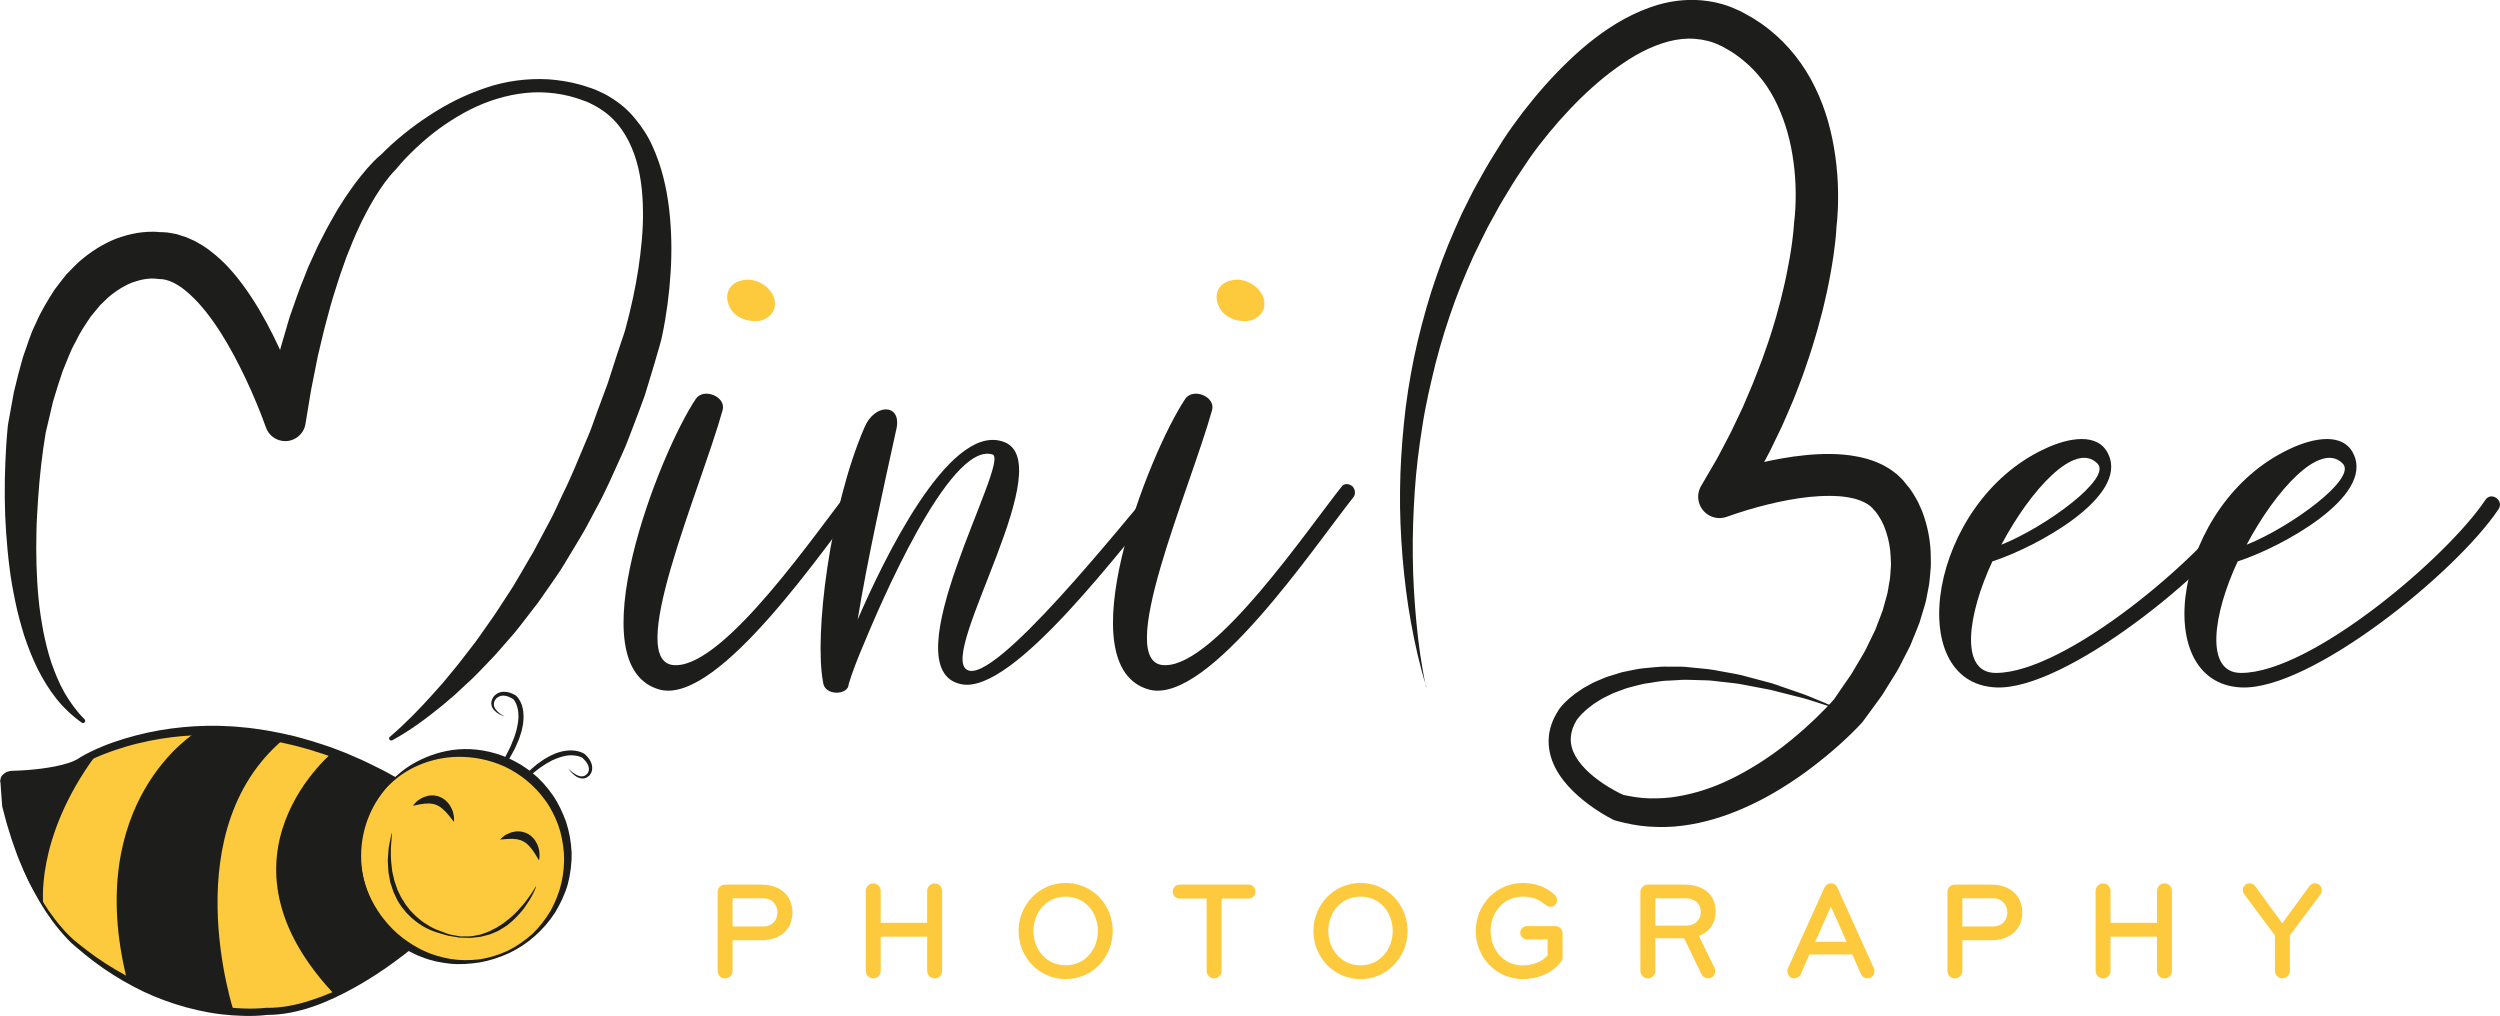
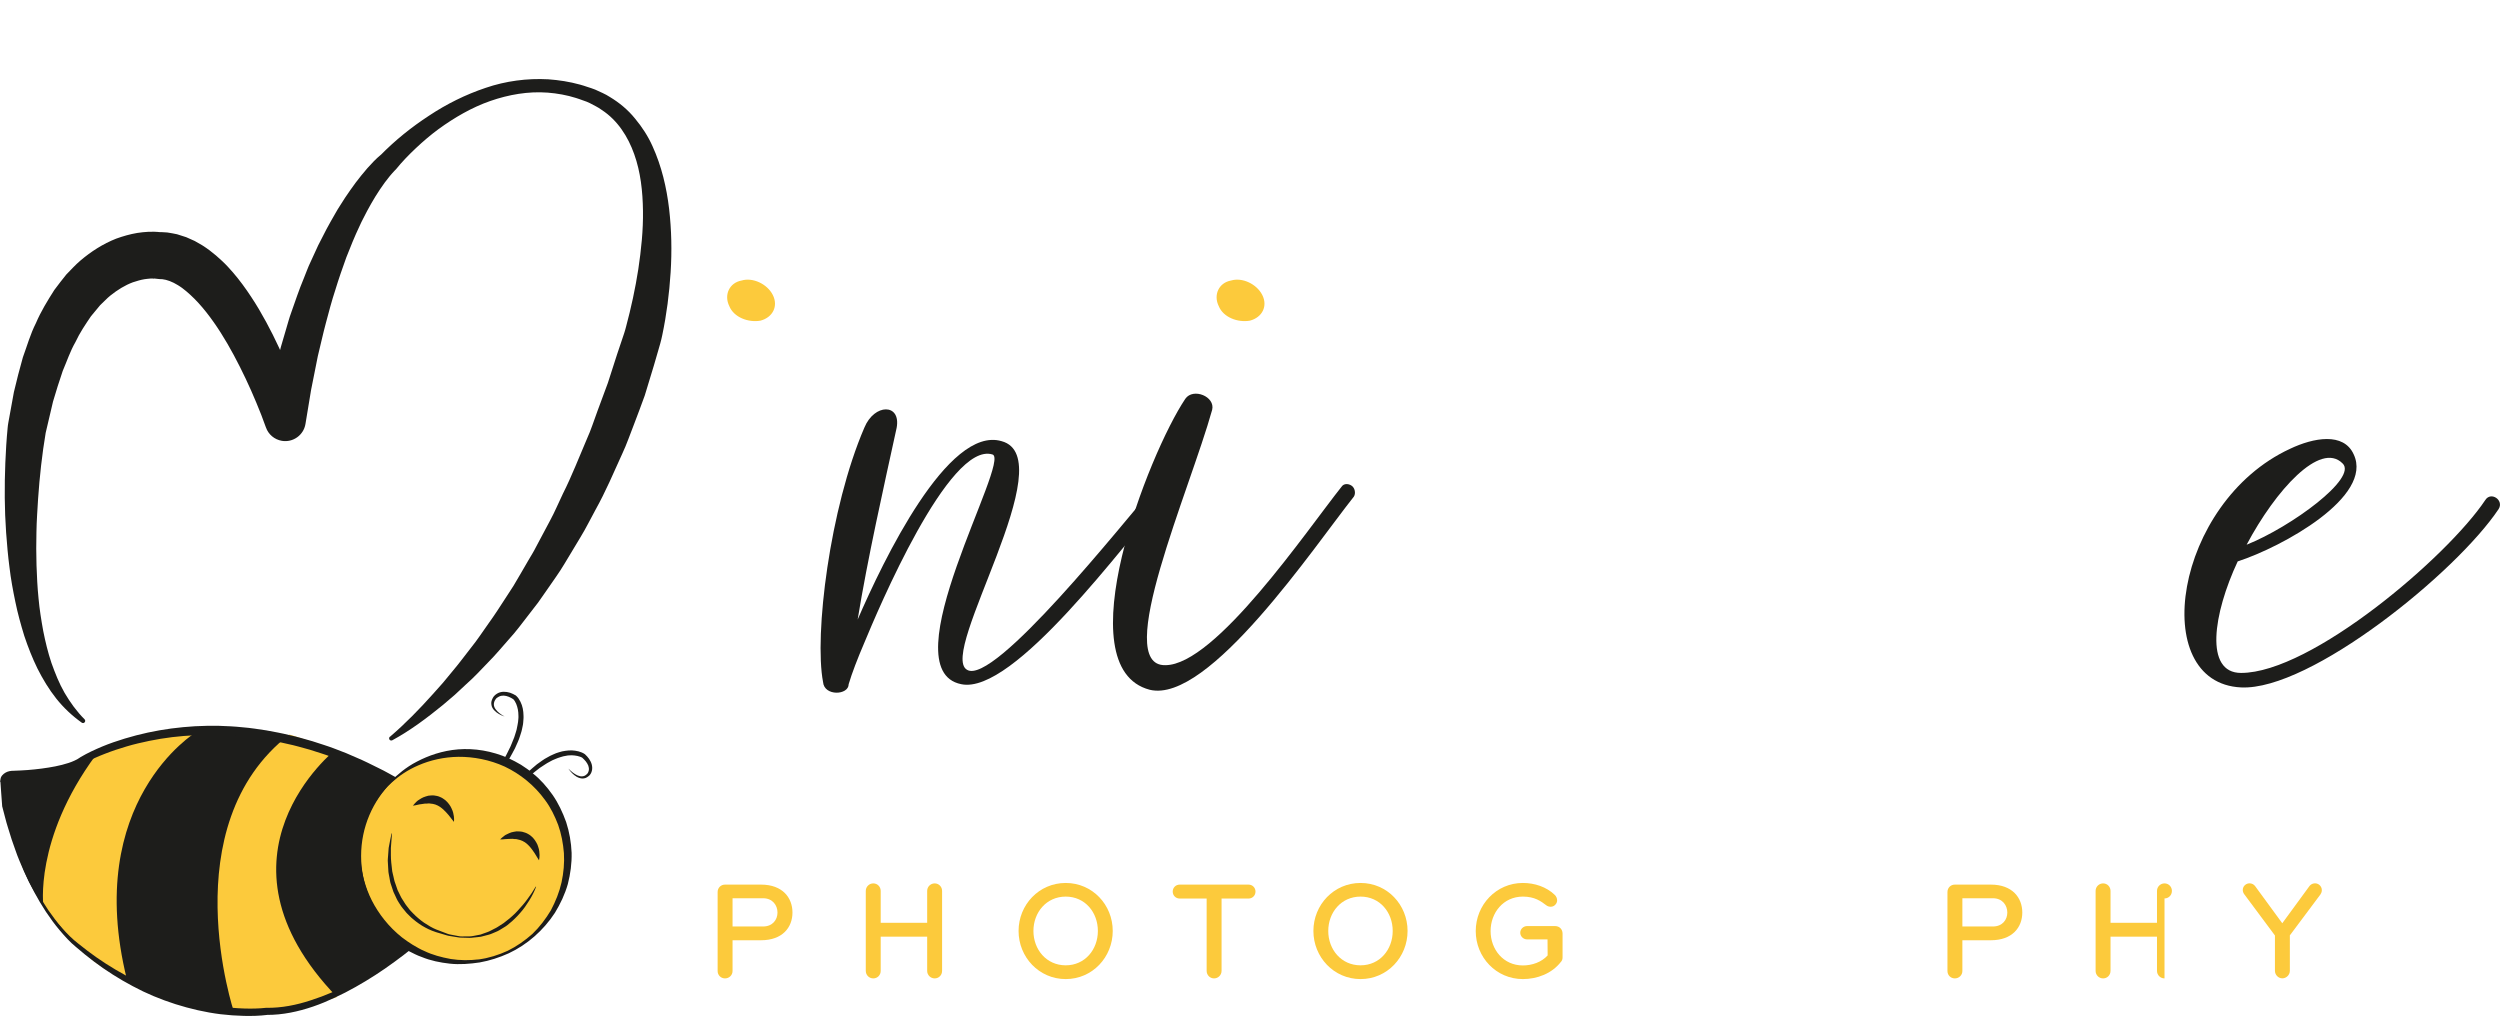
<svg xmlns="http://www.w3.org/2000/svg" id="a" viewBox="0 0 408.88 166.17">
  <defs>
    <style>.b{fill:#fcca3c;}.c{fill:#1d1d1b;}</style>
  </defs>
  <g>
-     <path class="c" d="M233.28,112.34c-1.07-3.44-1.87-6.97-2.51-10.52-.65-3.55-1.08-7.15-1.39-10.76-.29-3.61-.45-7.24-.4-10.87,.03-3.63,.27-7.27,.63-10.9,.35-3.63,.93-7.24,1.66-10.82,.75-3.58,1.69-7.12,2.78-10.63,1.13-3.49,2.38-6.95,3.88-10.31l1.12-2.52,1.23-2.47c.79-1.66,1.75-3.24,2.63-4.86,.91-1.59,1.94-3.17,2.87-4.7,1.06-1.63,2.13-3.1,3.26-4.59,2.27-2.94,4.72-5.76,7.45-8.37,2.72-2.61,5.72-5.03,9.2-6.94,1.75-.94,3.61-1.76,5.61-2.33,2-.57,4.16-.85,6.34-.74,2.17,.12,4.38,.6,6.35,1.53l.38,.16,.35,.17,.44,.23,.29,.16c.4,.23,.77,.42,1.2,.68l1.37,.89c.45,.3,.83,.62,1.25,.93,3.24,2.54,5.83,5.89,7.58,9.51,1.79,3.62,2.79,7.48,3.33,11.33,.26,1.93,.42,3.86,.44,5.79,.02,.97,0,1.93-.04,2.9-.05,1-.1,1.89-.24,3.02l.03-.36c-.03,.65-.07,1.14-.12,1.68-.04,.53-.11,1.05-.17,1.57-.12,1.04-.27,2.06-.44,3.09-.34,2.04-.73,4.06-1.21,6.05-.22,1-.47,2-.75,2.98-.26,.99-.52,1.98-.83,2.96-.3,.98-.58,1.96-.91,2.93l-.99,2.9c-.34,.96-.72,1.91-1.08,2.87-.36,.96-.75,1.9-1.16,2.83l-1.22,2.81-1.33,2.76c-.44,.92-.88,1.84-1.38,2.73l-1.45,2.7c-.46,.91-1.02,1.76-1.53,2.65l-1.56,2.63-4.19-5.11c.69-.25,1.27-.44,1.9-.64l1.86-.57c1.24-.36,2.49-.7,3.75-.99,2.52-.6,5.09-1.08,7.75-1.34,.66-.07,1.34-.12,2.01-.15,.68-.03,1.36-.05,2.06-.04,.69,0,1.4,.04,2.1,.1,.72,.07,1.43,.15,2.16,.3,.36,.06,.73,.14,1.1,.24,.37,.09,.74,.18,1.11,.31,.74,.23,1.5,.55,2.24,.93,.37,.21,.74,.41,1.1,.65,.35,.26,.71,.51,1.05,.79,.33,.3,.66,.61,.97,.93,.29,.35,.58,.7,.85,1.06l-.3-.37c.58,.65,.8,1.01,1.12,1.5,.31,.46,.53,.92,.8,1.38l.64,1.41c.19,.47,.34,.96,.5,1.43,.59,1.92,.92,3.89,.96,5.83,.03,.97,.05,1.94-.07,2.88-.08,.95-.15,1.9-.36,2.81-.2,.91-.3,1.86-.6,2.73l-.8,2.64c-.31,.85-.67,1.68-1.01,2.53l-.51,1.26-.61,1.2-1.22,2.38c-.42,.79-.91,1.51-1.37,2.27l-1.4,2.25-1.54,2.12-1.55,2.11-.05,.07-.02,.03-.16,.19-.12,.13-.24,.26-.47,.49-.94,.94c-2.53,2.45-5.22,4.68-8.09,6.72-2.87,2.02-5.91,3.85-9.17,5.29-3.25,1.46-6.72,2.56-10.35,3.01-1.81,.25-3.66,.26-5.49,.14-1.84-.12-3.65-.5-5.42-.98l-.06-.02c-.09-.02-.19-.06-.27-.1-1.47-.74-2.68-1.52-3.94-2.43-1.23-.91-2.41-1.92-3.48-3.1-1.06-1.18-2.02-2.56-2.63-4.2-.29-.82-.49-1.7-.55-2.6-.03-.9,.03-1.81,.27-2.66,.1-.43,.27-.83,.42-1.24,.19-.38,.35-.78,.57-1.13l.32-.53c.07-.11,.07-.13,.2-.31,.05-.07,.11-.14,.19-.24,.31-.39,.6-.68,.89-.95,.28-.3,.6-.53,.9-.79,.3-.26,.61-.5,.94-.71,.32-.22,.64-.45,.96-.65l1.01-.56c.66-.4,1.37-.66,2.07-.96,.69-.32,1.41-.52,2.13-.74l1.07-.33c.36-.09,.73-.15,1.09-.23,.73-.13,1.45-.31,2.18-.4,1.47-.11,2.93-.36,4.38-.29h2.18c.73,.02,1.44,.14,2.16,.19l2.15,.21c.72,.08,1.42,.24,2.13,.36,1.41,.28,2.84,.46,4.21,.87,1.38,.37,2.77,.72,4.14,1.1l4.04,1.4c1.35,.43,2.66,1,3.97,1.55l3.92,1.64-4.05-1.3c-1.34-.44-2.68-.88-4.06-1.19l-4.1-1.04-4.14-.79c-1.37-.31-2.77-.38-4.16-.56-.69-.07-1.38-.18-2.08-.2l-2.08-.06c-.69,0-1.39-.07-2.07-.02l-2.06,.12c-1.38,.01-2.71,.34-4.06,.51-.67,.13-1.31,.33-1.97,.49-.32,.09-.66,.16-.97,.26l-.94,.35c-.62,.23-1.26,.44-1.84,.76-.59,.3-1.2,.56-1.73,.93l-.82,.52-.76,.59c-.26,.19-.5,.39-.72,.61-.22,.22-.47,.42-.66,.65-.21,.23-.4,.45-.53,.63-.03,.04-.08,.11-.13,.18,.02-.03-.05,.1-.08,.15l-.21,.39c-.14,.26-.22,.53-.34,.78-.07,.26-.17,.52-.21,.79-.22,1.04-.1,2.07,.32,3.07,.43,1,1.14,1.97,2.01,2.85,.87,.88,1.89,1.68,2.97,2.4,1.07,.7,2.29,1.39,3.37,1.87l-.33-.12c1.49,.32,2.99,.58,4.52,.6,1.52,.02,3.05-.05,4.56-.33,3.03-.5,6.01-1.52,8.84-2.92,5.67-2.79,10.84-6.86,15.3-11.45l.82-.87,.39-.43,.18-.2,.09-.1h.01c.03-.06-.25,.29-.12,.13l.02-.03,.04-.06,1.37-2,1.38-1.99,1.22-2.06c.39-.69,.84-1.36,1.19-2.07l1.03-2.12,.52-1.06,.41-1.09c.27-.72,.57-1.44,.82-2.17l.61-2.2c.24-.73,.28-1.47,.43-2.2,.17-.73,.19-1.46,.24-2.19,.09-.73,.04-1.44,0-2.15-.05-1.42-.33-2.79-.75-4.07-.12-.31-.22-.63-.35-.94l-.42-.88c-.17-.26-.31-.56-.48-.79l-.24-.35-.11-.13-.04-.06,.02,.02s.02,0,.02,0c0,0,0-.02,0-.02l-.33-.34c-.11-.12-.22-.24-.32-.37-.12-.11-.26-.22-.37-.34l-.44-.31c-.15-.1-.34-.18-.5-.28-.36-.17-.75-.34-1.18-.47-.2-.08-.44-.13-.67-.18-.22-.06-.46-.11-.71-.15-.48-.1-.99-.14-1.5-.19-.52-.03-1.05-.06-1.59-.06-.54,0-1.09,.01-1.64,.04-.55,.03-1.11,.08-1.68,.13-2.25,.24-4.54,.67-6.81,1.23-1.14,.28-2.27,.59-3.4,.93l-1.68,.53c-.54,.18-1.13,.38-1.6,.55-1.81,.67-3.82-.25-4.49-2.06-.38-1.01-.25-2.09,.25-2.96l.05-.08,1.45-2.49c.47-.84,1-1.64,1.43-2.5l1.34-2.55c.46-.84,.87-1.71,1.28-2.58l1.24-2.6,1.13-2.65c.39-.88,.74-1.77,1.08-2.66,.34-.89,.71-1.78,1.03-2.68l.95-2.71c.32-.9,.58-1.82,.87-2.74,.3-.91,.54-1.83,.79-2.76,.26-.92,.5-1.84,.71-2.77,.46-1.85,.83-3.72,1.16-5.58,.16-.93,.3-1.87,.42-2.79,.06-.46,.12-.93,.16-1.38,.05-.44,.09-.94,.11-1.28v-.06c0-.1,.02-.2,.03-.3,.09-.65,.16-1.55,.2-2.35,.04-.83,.06-1.66,.05-2.49-.01-1.66-.13-3.33-.35-4.96-.42-3.27-1.29-6.44-2.62-9.31-1.32-2.88-3.21-5.39-5.59-7.34-.3-.23-.6-.5-.9-.7l-.87-.61c-.33-.22-.76-.45-1.14-.67l-.29-.17-.15-.08c-.14-.08,.15,.08,.11,.06l-.04-.02-.07-.04-.25-.13-.24-.1c-1.28-.65-2.65-.95-4.05-1.07-2.82-.24-5.84,.66-8.7,2.14-1.44,.73-2.82,1.65-4.18,2.62-1.36,.97-2.68,2.05-3.95,3.19-2.55,2.28-4.92,4.82-7.13,7.5-1.09,1.33-2.18,2.74-3.13,4.1-.99,1.51-1.98,2.91-2.9,4.41-.89,1.51-1.85,2.98-2.66,4.54l-1.27,2.31-1.18,2.36c-1.58,3.14-2.93,6.39-4.17,9.69-1.2,3.31-2.27,6.68-3.15,10.11-.84,3.43-1.66,6.88-2.19,10.39-.56,3.5-1,7.04-1.24,10.59-.23,3.55-.37,7.12-.32,10.69,.03,3.57,.25,7.15,.58,10.71,.34,3.57,.82,7.13,1.59,10.65Z" />
    <path class="c" d="M63.79,120.49c2.51-2.15,4.82-4.52,7.01-6.97l1.64-1.84,1.57-1.9c1.06-1.25,2.03-2.57,3.04-3.86,1.03-1.27,1.92-2.65,2.87-3.98,.96-1.32,1.84-2.7,2.73-4.07l1.33-2.05,1.24-2.11,1.23-2.12c.41-.7,.85-1.39,1.21-2.12l2.3-4.32c.78-1.43,1.4-2.94,2.11-4.41,1.47-2.91,2.63-5.96,3.92-8.95,.68-1.48,1.16-3.05,1.73-4.57l1.7-4.59,1.5-4.66,.78-2.32,.39-1.16c.12-.34,.2-.69,.31-1.08,.82-3.06,1.51-6.23,2-9.4,.47-3.17,.81-6.37,.76-9.54-.04-3.17-.39-6.34-1.43-9.25-1.02-2.89-2.74-5.56-5.3-7.23-.61-.46-1.31-.77-1.99-1.14-.12-.06-.42-.19-.5-.22l-.59-.21c-.39-.13-.79-.3-1.16-.4-1.45-.46-3.05-.75-4.62-.87-3.17-.24-6.37,.32-9.39,1.37-3.03,1.06-5.84,2.7-8.45,4.59-1.3,.96-2.53,2.01-3.7,3.11-1.16,1.09-2.32,2.29-3.26,3.46l-.21,.21c-.2,.21-.54,.58-.8,.9-.28,.35-.55,.69-.82,1.05-.53,.73-1.04,1.49-1.52,2.26-.48,.78-.93,1.58-1.37,2.39-.41,.83-.87,1.63-1.24,2.48-.38,.85-.79,1.67-1.13,2.54l-1.04,2.59-.93,2.64c-.32,.87-.57,1.78-.86,2.66-.27,.89-.58,1.77-.81,2.68l-.73,2.71c-.26,.9-.45,1.82-.68,2.73l-.65,2.73-1.1,5.52-.92,5.57c-.3,1.82-2.02,3.06-3.85,2.76-1.25-.21-2.22-1.07-2.61-2.18l-.04-.1c-.21-.61-.48-1.31-.73-1.97l-.81-2c-.55-1.33-1.14-2.65-1.75-3.94-1.23-2.59-2.56-5.12-4.05-7.47-1.49-2.34-3.16-4.54-4.97-6.2-.45-.43-.91-.79-1.36-1.14-.23-.15-.46-.33-.69-.46l-.68-.38-.66-.29c-.21-.06-.42-.12-.63-.2-.2-.03-.4-.06-.6-.11-.2,0-.39,0-.59-.03l-.74-.08s-.02,0-.02,.01c0,0,0,.01,.01,.02,.02,0,.04,0,.06,0h-.07l-.16-.02h-.43c-.3,.03-.62,.05-.93,.1-.64,.1-1.29,.3-1.93,.51-1.29,.48-2.52,1.24-3.68,2.17-.58,.46-1.09,1.05-1.66,1.56l-1.51,1.82c-.91,1.34-1.83,2.69-2.55,4.24-.84,1.45-1.39,3.12-2.07,4.7-.57,1.65-1.09,3.33-1.59,5.02l-1.2,5.11c-.3,1.74-.54,3.55-.75,5.35-.2,1.8-.37,3.61-.49,5.42-.11,1.81-.24,3.63-.27,5.44-.04,1.81-.05,3.63,.01,5.44,.06,1.81,.15,3.62,.33,5.41,.16,1.8,.45,3.58,.77,5.35,.35,1.76,.77,3.51,1.34,5.21,.6,1.68,1.26,3.36,2.16,4.92,.91,1.54,1.96,3.02,3.26,4.31h0c.14,.15,.14,.37,0,.51-.12,.13-.32,.14-.46,.04-1.55-1.1-2.97-2.43-4.17-3.94-1.2-1.51-2.2-3.18-3.07-4.9-.85-1.73-1.55-3.53-2.16-5.35-.56-1.83-1.08-3.69-1.46-5.56-.39-1.87-.74-3.76-.96-5.65-.25-1.89-.41-3.79-.55-5.69-.27-3.8-.28-7.6-.13-11.41,.08-1.91,.19-3.79,.38-5.74l.04-.38,.07-.44,.13-.71,.26-1.43,.52-2.86c.45-1.9,.93-3.8,1.47-5.69,.69-1.87,1.21-3.78,2.14-5.61,.79-1.86,1.88-3.64,3-5.4,.65-.85,1.28-1.71,1.96-2.53,.77-.78,1.49-1.59,2.34-2.31,1.7-1.44,3.64-2.7,5.82-3.56,1.11-.4,2.25-.73,3.44-.93,.6-.1,1.21-.15,1.83-.19,.68-.01,1.15-.04,2.17,.09l-.74-.05c.55,0,1.1,.03,1.65,.07,.54,.08,1.07,.18,1.6,.29,.51,.15,1.01,.31,1.5,.48,.47,.2,.93,.41,1.39,.62,.43,.23,.85,.48,1.27,.73,.41,.25,.78,.53,1.16,.8,.73,.56,1.43,1.14,2.06,1.75,.65,.6,1.22,1.24,1.78,1.88,.55,.64,1.07,1.3,1.56,1.96,.48,.66,.96,1.33,1.4,2.01,.45,.67,.87,1.36,1.28,2.04,1.62,2.75,3.01,5.55,4.23,8.41,.61,1.43,1.18,2.87,1.72,4.32l.78,2.19c.26,.74,.49,1.45,.74,2.26l-6.49,.47,1.18-5.76c.45-1.91,.94-3.81,1.42-5.71l.83-2.83c.29-.94,.52-1.89,.87-2.82l.98-2.79c.31-.93,.7-1.85,1.06-2.76,.38-.91,.69-1.84,1.13-2.74l1.24-2.7,1.36-2.65c.45-.88,.98-1.73,1.46-2.6,.48-.87,1.06-1.69,1.58-2.54,.56-.83,1.13-1.65,1.73-2.46,.61-.8,1.24-1.59,1.91-2.36,.34-.38,.7-.76,1.05-1.13,.39-.38,.71-.71,1.23-1.13l-.21,.21c2.51-2.56,5.14-4.66,8.03-6.55,2.86-1.9,5.96-3.44,9.24-4.54,3.27-1.12,6.78-1.59,10.26-1.4,1.75,.13,3.45,.39,5.19,.87,.44,.11,.8,.25,1.21,.38l.59,.19c.32,.11,.4,.14,.66,.24,.81,.38,1.65,.71,2.41,1.21,1.55,.93,2.97,2.11,4.11,3.52,1.16,1.39,2.16,2.93,2.88,4.56,1.48,3.26,2.29,6.74,2.7,10.2,.4,3.47,.47,6.95,.25,10.4-.22,3.45-.65,6.86-1.37,10.28-.09,.41-.19,.88-.32,1.33l-.35,1.22-.71,2.44-1.48,4.87c-.58,1.59-1.17,3.19-1.78,4.77-.63,1.58-1.16,3.19-1.89,4.73-1.41,3.1-2.73,6.23-4.39,9.2-.82,1.49-1.56,3.02-2.45,4.47l-2.63,4.37c-.86,1.46-1.89,2.83-2.84,4.23l-1.46,2.09-1.56,2.02c-1.04,1.34-2.04,2.71-3.19,3.96-1.13,1.27-2.2,2.58-3.4,3.78-1.18,1.22-2.32,2.47-3.6,3.59l-1.86,1.73-1.93,1.65c-2.62,2.14-5.33,4.18-8.31,5.8-.17,.09-.39,.03-.48-.14-.08-.15-.04-.34,.08-.44h.01Z" />
    <g>
-       <path class="c" d="M141.35,81.26c-6.38,8.02-23.71,33.92-33.37,31.55-13.86-3.65-.18-38.66,5.84-47.6,1.28-1.82,4.92-.36,4.38,1.82-3.65,13.13-16.41,41.95-7.66,41.76,8.21,0,23.16-22.07,28.82-29.18,.36-.55,1.09-.55,1.64-.18,.55,.36,.73,1.28,.36,1.82Z" />
      <path class="c" d="M190.58,81.26c-6.57,7.48-24.8,32.46-33.37,30.64-11.85-2.37,8.21-36.66,5.11-37.57-7.11-2.19-18.78,25.53-20.97,30.82-1.09,2.55-2.01,4.92-2.55,6.75,0,1.82-4.01,2.01-4.19-.36-1.46-7.66,1.09-28.45,6.75-41.58,1.64-4.01,6.02-4.01,5.29,0-2.19,10.03-4.74,21.34-6.38,31.37,4.19-9.67,14.77-31.73,23.53-29.18,10.21,2.74-10.4,34.65-5.65,37.39,4.38,2.74,25.71-24.26,30.64-29.91,1.09-1.28,2.92,.37,1.82,1.64Z" />
      <path class="c" d="M221.4,81.26c-6.38,8.02-23.71,33.92-33.37,31.55-13.86-3.65-.18-38.66,5.84-47.6,1.28-1.82,4.92-.36,4.38,1.82-3.65,13.13-16.41,41.95-7.66,41.76,8.21,0,23.16-22.07,28.82-29.18,.36-.55,1.09-.55,1.64-.18,.55,.36,.73,1.28,.36,1.82Z" />
    </g>
    <g>
-       <path class="c" d="M368.55,83.25c-6.93,10.4-30.82,29.73-42.13,29.18-15.32-.73-10.94-30.27,8.02-39.03,3.83-1.82,8.75-2.74,10.39,.91,3.28,6.93-11.67,15.14-18.97,17.51-4.01,8.57-5.47,18.24,.55,18.24,11.49,0,33.74-18.97,39.94-28.27,.91-1.46,3.1,0,2.19,1.46Zm-41.22,5.84c7.29-2.92,18.24-10.94,15.68-13.31-3.65-3.65-10.94,4.38-15.68,13.31Z" />
      <path class="c" d="M408.66,83.25c-6.93,10.4-30.82,29.73-42.13,29.18-15.32-.73-10.94-30.27,8.02-39.03,3.83-1.82,8.75-2.74,10.4,.91,3.28,6.93-11.67,15.14-18.97,17.51-4.01,8.57-5.47,18.24,.55,18.24,11.49,0,33.74-18.97,39.94-28.27,.91-1.46,3.1,0,2.19,1.46Zm-41.22,5.84c7.3-2.92,18.24-10.94,15.68-13.31-3.65-3.65-10.94,4.38-15.68,13.31Z" />
    </g>
  </g>
  <g>
    <path class="b" d="M124.47,153.78h-4.66v5.03c0,.68-.55,1.21-1.23,1.21s-1.21-.52-1.21-1.21v-12.92c0-.68,.52-1.21,1.21-1.21h5.89c3.53,0,5.14,2.16,5.14,4.57s-1.62,4.53-5.14,4.53Zm.32-6.87h-4.98v4.62h4.98c1.59,0,2.37-1.12,2.37-2.28s-.77-2.34-2.37-2.34Z" />
    <path class="b" d="M152.87,160.02c-.68,0-1.23-.55-1.23-1.23v-5.6h-7.6v5.6c0,.68-.52,1.23-1.21,1.23s-1.23-.55-1.23-1.23v-13.08c0-.68,.55-1.23,1.23-1.23s1.21,.55,1.21,1.23v5.21h7.6v-5.21c0-.68,.55-1.23,1.23-1.23s1.21,.55,1.21,1.23v13.08c0,.68-.52,1.23-1.21,1.23Z" />
    <path class="b" d="M174.3,160.13c-4.37,0-7.71-3.59-7.71-7.87s3.34-7.85,7.71-7.85,7.69,3.57,7.69,7.85-3.32,7.87-7.69,7.87Zm0-13.49c-3.16,0-5.28,2.59-5.28,5.62s2.12,5.62,5.28,5.62,5.26-2.59,5.26-5.62-2.09-5.62-5.26-5.62Z" />
    <path class="b" d="M204.2,146.96h-4.41v11.83c0,.68-.55,1.23-1.23,1.23s-1.21-.55-1.21-1.23v-11.83h-4.41c-.64,0-1.14-.5-1.14-1.14s.5-1.14,1.14-1.14h11.26c.64,0,1.14,.5,1.14,1.14s-.5,1.14-1.14,1.14Z" />
    <path class="b" d="M222.52,160.13c-4.37,0-7.71-3.59-7.71-7.87s3.34-7.85,7.71-7.85,7.69,3.57,7.69,7.85-3.32,7.87-7.69,7.87Zm0-13.49c-3.16,0-5.28,2.59-5.28,5.62s2.12,5.62,5.28,5.62,5.26-2.59,5.26-5.62-2.09-5.62-5.26-5.62Z" />
    <path class="b" d="M255.28,157.33c-1.48,1.91-3.89,2.8-6.21,2.8-4.37,0-7.71-3.57-7.71-7.85s3.34-7.87,7.71-7.87c1.93,0,3.84,.64,5.19,1.93,.27,.25,.41,.59,.41,.91,0,.23-.07,.43-.23,.64-.21,.27-.5,.41-.82,.41-.25,0-.5-.07-.71-.23-.89-.68-1.91-1.43-3.84-1.43-3.19,0-5.28,2.64-5.28,5.64s2.09,5.62,5.28,5.62c1.52,0,3.07-.55,4.05-1.64l-.02-2.62h-3.34c-.59,0-1.12-.48-1.12-1.09s.52-1.09,1.12-1.09h4.57c.75,0,1.23,.55,1.23,1.23v3.87c0,.34-.07,.52-.27,.77Z" />
-     <path class="b" d="M277.85,153.06s.09,.16,2.57,5.25c.09,.16,.11,.32,.11,.5,0,.46-.23,.89-.66,1.09-.16,.09-.34,.11-.52,.11-.45,0-.86-.25-1.07-.68l-2.84-5.87h-4.71v5.35c0,.68-.57,1.21-1.23,1.21s-1.21-.55-1.21-1.21v-12.92c0-.66,.55-1.21,1.21-1.21h5.96c2.84,0,5.14,1.37,5.14,4.41,0,1.84-.98,3.37-2.75,3.96Zm-2.07-6.14h-5.05v4.46h5.05c1.32,0,2.39-.82,2.39-2.21s-1.05-2.25-2.39-2.25Z" />
-     <path class="b" d="M305.91,159.9c-.16,.07-.32,.11-.48,.11-.43,0-.86-.25-1.05-.68l-1.43-3.23h-7.01l-1.43,3.23c-.18,.43-.64,.68-1.07,.68-.16,0-.29-.02-.45-.09-.41-.18-.66-.61-.66-1.05,0-.16,.02-.34,.09-.5l5.98-13.22c.18-.39,.59-.68,1.05-.68s.86,.27,1.05,.68l5.98,13.22c.07,.16,.09,.32,.09,.48,0,.43-.23,.87-.66,1.05Zm-6.46-11.63l-2.57,5.76h5.14l-2.57-5.76Z" />
    <path class="b" d="M325.61,153.78h-4.66v5.03c0,.68-.55,1.21-1.23,1.21s-1.21-.52-1.21-1.21v-12.92c0-.68,.52-1.21,1.21-1.21h5.89c3.53,0,5.14,2.16,5.14,4.57s-1.62,4.53-5.14,4.53Zm.32-6.87h-4.98v4.62h4.98c1.59,0,2.37-1.12,2.37-2.28s-.77-2.34-2.37-2.34Z" />
-     <path class="b" d="M354.01,160.02c-.68,0-1.23-.55-1.23-1.23v-5.6h-7.6v5.6c0,.68-.52,1.23-1.21,1.23s-1.23-.55-1.23-1.23v-13.08c0-.68,.55-1.23,1.23-1.23s1.21,.55,1.21,1.23v5.21h7.6v-5.21c0-.68,.55-1.23,1.23-1.23s1.21,.55,1.21,1.23v13.08c0,.68-.52,1.23-1.21,1.23Z" />
+     <path class="b" d="M354.01,160.02c-.68,0-1.23-.55-1.23-1.23v-5.6h-7.6v5.6c0,.68-.52,1.23-1.21,1.23s-1.23-.55-1.23-1.23v-13.08c0-.68,.55-1.23,1.23-1.23s1.21,.55,1.21,1.23v5.21h7.6v-5.21c0-.68,.55-1.23,1.23-1.23s1.21,.55,1.21,1.23c0,.68-.52,1.23-1.21,1.23Z" />
    <path class="b" d="M379.54,146.25l-5.03,6.73v5.8c0,.66-.57,1.23-1.23,1.23s-1.21-.57-1.21-1.23v-5.78l-5.03-6.76c-.14-.18-.23-.46-.23-.68,0-.36,.16-.66,.43-.86,.18-.14,.43-.23,.68-.23,.34,0,.68,.16,.89,.43l4.46,6.1,4.46-6.1c.21-.27,.55-.43,.89-.43,.27,0,.5,.09,.71,.25,.25,.21,.41,.52,.41,.86,0,.23-.07,.48-.21,.66Z" />
  </g>
  <g>
    <path class="c" d="M93.01,125.75c.43,.44,.91,.83,1.44,1.07,.14,.05,.27,.1,.41,.13,.14,.03,.27,.04,.4,.02,.13,0,.25-.06,.37-.1,.11-.07,.23-.12,.32-.23l.14-.14s.06-.09,.09-.15c.05-.11,.1-.24,.12-.36,.05-.25,0-.51-.08-.76-.1-.25-.24-.48-.41-.7-.18-.22-.38-.42-.59-.61l.03,.02c-.2-.13-.52-.23-.81-.3-.3-.07-.6-.09-.91-.11-.31,.02-.62,0-.93,.08-.31,.04-.62,.12-.92,.22-.31,.08-.6,.21-.9,.33-.3,.11-.59,.26-.87,.42-.58,.29-1.1,.69-1.65,1.03-.51,.41-1.04,.8-1.54,1.23-.48,.45-1.01,.86-1.46,1.35-.45,.49-.95,.93-1.4,1.43-.45,.49-.9,.99-1.36,1.48,.37-.56,.76-1.11,1.14-1.66,.38-.56,.83-1.06,1.26-1.58,.42-.53,.92-.99,1.38-1.49,.47-.49,1.01-.91,1.53-1.36l.84-.6c.27-.21,.58-.37,.88-.54,.3-.17,.6-.34,.93-.47,.32-.14,.64-.29,.98-.37,.34-.11,.68-.19,1.03-.23,.35-.07,.71-.06,1.07-.07,.36,.02,.72,.07,1.08,.16,.36,.11,.68,.21,1.04,.46h.02v.02c.24,.23,.47,.46,.66,.74,.19,.28,.35,.58,.44,.92,.09,.34,.11,.7,.02,1.05-.04,.17-.11,.34-.2,.49-.04,.08-.1,.15-.17,.23l-.2,.17c-.12,.12-.3,.19-.45,.27-.17,.05-.34,.1-.52,.09-.17,0-.34-.04-.5-.09-.16-.05-.3-.12-.45-.2-.55-.33-.98-.79-1.33-1.3Z" />
    <path class="c" d="M82.48,117.17c-.6-.2-1.19-.51-1.65-1-.23-.24-.42-.56-.46-.92-.04-.18-.02-.37,.01-.54,.05-.17,.1-.35,.19-.5,.07-.15,.19-.34,.32-.45,.13-.13,.27-.24,.43-.33,.31-.19,.68-.28,1.05-.29,.36,0,.72,.05,1.05,.16,.33,.11,.64,.27,.93,.44h.02l.02,.03c.36,.32,.54,.64,.73,1,.18,.36,.3,.73,.38,1.11,.07,.38,.12,.77,.12,1.15,.03,.39-.03,.76-.05,1.14-.02,.38-.13,.74-.2,1.11-.06,.37-.21,.71-.31,1.07-.1,.36-.24,.7-.39,1.04-.15,.34-.29,.68-.45,1.01-.37,.64-.66,1.31-1.08,1.91-.41,.6-.77,1.24-1.24,1.8-.45,.57-.86,1.17-1.36,1.7-.48,.54-.96,1.09-1.46,1.61,.39-.61,.81-1.2,1.21-1.79,.42-.59,.77-1.22,1.16-1.81,.4-.6,.73-1.23,1.08-1.85,.37-.61,.64-1.27,.97-1.9,.15-.32,.26-.66,.4-.98,.14-.32,.27-.65,.36-.99,.09-.34,.23-.66,.28-1.01,.05-.34,.16-.68,.19-1.02,.02-.34,.09-.68,.06-1.02,0-.34-.03-.67-.09-1-.07-.32-.15-.65-.28-.94-.12-.29-.31-.6-.49-.77l.04,.03c-.49-.32-1.03-.57-1.58-.6-.27-.01-.54,.04-.78,.16-.12,.06-.24,.13-.35,.21-.11,.09-.17,.17-.25,.3-.09,.12-.13,.24-.18,.37-.03,.13-.07,.26-.06,.4,0,.27,.11,.55,.29,.79,.35,.49,.88,.87,1.44,1.17Z" />
    <path class="c" d="M70.34,152.47s-14.85,13.14-26.71,12.93c0,0-15.7,2.32-31.37-11.11,0,0-3.16-2.93-6.43-8.17-3.06-4.9-3.68-10.18-5.33-14.19l-.05-4.45s.58-.98,1.63-.98c0,0,8.4,.01,11.4-2.18,0,0,24.61-15.04,58.06,7.63l-1.21,20.51Z" />
    <path class="b" d="M54.91,122.58s-22.05,17.42,.21,40.5c0,0-13.81,4.09-16.84,2.48,0,0-10.21-30.54,9.06-45.43l7.56,2.45Z" />
    <path class="b" d="M32.04,119.77s-18.52,11.25-11.28,40.43c0,0-4.65-1.47-8.5-5.9l-5.15-5.94s-1.61-11.04,8.53-24.82c0,0,8.03-4.18,16.4-3.77Z" />
    <path class="c" d="M70.39,152.53c-1.85,1.72-3.83,3.29-5.87,4.78-2.04,1.5-4.17,2.88-6.38,4.12-1.1,.62-2.23,1.21-3.39,1.74-1.15,.54-2.33,1.04-3.54,1.45-2.42,.83-4.97,1.38-7.59,1.37h.1c-1.31,.16-2.56,.19-3.84,.16-1.27-.03-2.54-.12-3.79-.27-2.52-.31-4.99-.89-7.4-1.65-2.41-.77-4.76-1.74-6.98-2.94-1.11-.59-2.21-1.22-3.27-1.9-1.07-.67-2.1-1.4-3.1-2.15-1.01-.76-1.98-1.55-2.93-2.37-.98-.79-1.83-1.76-2.64-2.71-.82-.96-1.55-1.98-2.25-3.02-.69-1.05-1.33-2.13-1.92-3.23l-.87-1.67-.8-1.7c-.49-1.15-1.01-2.3-1.41-3.49-.21-.59-.43-1.18-.62-1.77l-.56-1.8c-.39-1.19-.65-2.42-.99-3.63v-.06l-.17-2.31-.08-1.15-.04-.58v-.18h-.01c.18-.21-.39,.43,.39-.45,0,0-.02,0,.05,0,.1,0,.31,.12,.36,.27,.05,.17,.02,.14,.03,.14v.15s.02,.01,.01-.01v-.05c.25,.29-.31-.59-.78-.04l-.02,.05s-.01,.05-.02,.07h0v-.09c0-.07-.01-.25,.07-.44,.06-.15,.14-.26,.22-.36,.17-.2,.36-.34,.57-.46,.4-.23,.94-.3,1.32-.29,.76-.02,1.52-.07,2.28-.12,1.52-.12,3.04-.31,4.52-.6,.74-.15,1.47-.33,2.17-.56,.7-.23,1.37-.53,1.91-.92h0l.04-.03c1.17-.69,2.33-1.22,3.54-1.73,1.2-.5,2.44-.92,3.68-1.3,1.24-.38,2.51-.7,3.77-.98,1.27-.28,2.55-.49,3.84-.67l1.94-.22,1.94-.15c1.3-.06,2.6-.1,3.9-.07,1.3,.04,2.6,.1,3.89,.24,1.3,.1,2.58,.31,3.86,.5,1.28,.24,2.55,.46,3.81,.78,1.27,.27,2.51,.65,3.76,1,1.23,.41,2.47,.77,3.68,1.24,1.22,.45,2.42,.93,3.59,1.47,1.19,.5,2.35,1.09,3.5,1.66,1.17,.55,2.27,1.22,3.41,1.83,1.12,.64,2.21,1.33,3.32,1.99l3.22,2.14c.16,.1,.23,.28,.22,.45l-.78,10.24-.86,10.24s-.01,.04-.02,.05Zm-.12-.09l.34-10.24,.42-10.27,.22,.45-3.24-2.03c-1.11-.63-2.2-1.29-3.32-1.89-1.14-.57-2.24-1.21-3.4-1.73-1.15-.54-2.29-1.09-3.48-1.55-1.16-.51-2.36-.94-3.55-1.37-1.18-.46-2.4-.8-3.61-1.2-1.22-.33-2.43-.7-3.67-.95-1.23-.3-2.48-.51-3.72-.74-1.25-.18-2.5-.37-3.76-.47-1.26-.14-2.52-.18-3.78-.22-1.26-.04-2.52-.02-3.79,.02l-1.89,.12-1.88,.19c-1.25,.16-2.5,.35-3.74,.61-1.24,.26-2.47,.54-3.68,.9-1.21,.36-2.41,.75-3.58,1.21-1.17,.45-2.34,.97-3.39,1.56l.04-.03c-.72,.5-1.49,.8-2.26,1.05-.77,.24-1.54,.41-2.32,.55-1.55,.28-3.11,.41-4.66,.49-.78,.04-1.55,.06-2.34,.05-.39-.01-.64,.02-.92,.16-.26,.14-.48,.34-.43,.5v.18s-.02,.06-.03,.09c0,.02,0,.02-.02,.06-.47,.55-1.04-.33-.78-.05l-.02-.07v-.1l-.02-.08v-.08s-.02-.04,.03,.12c.04,.14,.25,.26,.36,.25,.07,0,.05,0,.05,0,.79-.87,.22-.24,.39-.43h0v.19l.03,.58,.04,1.16,.09,2.31v-.06c.28,1.2,.51,2.43,.85,3.62,.32,1.2,.68,2.39,1.11,3.56,.38,1.18,.88,2.32,1.35,3.47l.77,1.69c.28,.56,.57,1.1,.86,1.65,.61,1.08,1.26,2.14,1.95,3.17,.71,1.02,1.45,2.01,2.26,2.94,.82,.93,1.68,1.8,2.66,2.55,.96,.78,1.95,1.53,2.96,2.24,1.02,.71,2.05,1.38,3.12,2.01,1.06,.63,2.15,1.22,3.26,1.76,1.1,.55,2.24,1.03,3.38,1.49,1.14,.46,2.3,.87,3.48,1.24,2.35,.73,4.76,1.23,7.2,1.56,1.22,.16,2.44,.27,3.66,.31,1.22,.04,2.47,.02,3.63-.11h.1c2.43,.03,4.88-.45,7.23-1.23,2.36-.75,4.65-1.76,6.87-2.91,2.22-1.15,4.36-2.47,6.46-3.83,2.09-1.38,4.12-2.85,6.07-4.41Z" />
    <circle class="b" cx="76.17" cy="140" r="17.11" />
    <path class="c" d="M61.18,131.45s-.19,.37-.56,1.07c-.2,.34-.38,.79-.59,1.32-.24,.52-.41,1.14-.6,1.85-.36,1.41-.61,3.19-.43,5.19,.16,2,.72,4.23,1.82,6.41,1.11,2.16,2.74,4.29,4.92,6.02,.54,.41,1.15,.84,1.72,1.19,.64,.36,1.29,.78,1.95,1.04,1.3,.63,2.79,1.03,4.29,1.3,1.52,.25,3.11,.25,4.69,.06,1.58-.22,3.14-.71,4.63-1.39,1.47-.72,2.82-1.67,4.05-2.76,1.19-1.14,2.19-2.47,3.03-3.87,.78-1.48,1.38-2.97,1.74-4.56,.34-1.58,.49-3.2,.39-4.79-.13-1.59-.42-3.15-.94-4.61-.55-1.45-1.23-2.84-2.13-4.05-1.77-2.45-4.08-4.29-6.63-5.5-2.45-1.12-5.12-1.61-7.54-1.59-2.43,.03-4.66,.57-6.51,1.37-1.85,.78-3.31,1.83-4.39,2.81l-.76,.71c-.23,.23-.42,.47-.6,.69-.37,.43-.68,.8-.89,1.13-.44,.65-.68,.99-.68,.99Zm-.13-.07s.23-.35,.67-1.01c.2-.34,.51-.72,.88-1.16,.19-.22,.37-.47,.59-.71l.73-.75c1.06-1.02,2.43-2.25,4.29-3.2,1.84-.96,4.12-1.78,6.73-1.99,2.61-.2,5.46,.22,8.28,1.47,.69,.33,1.27,.62,1.99,1.05,.64,.44,1.31,.84,1.9,1.38,1.25,.98,2.33,2.21,3.27,3.55,.94,1.35,1.65,2.87,2.22,4.46,.52,1.6,.82,3.3,.89,5.01,.04,1.72-.19,3.44-.62,5.11-.47,1.66-1.23,3.26-2.11,4.7-1.88,2.88-4.53,5.21-7.57,6.63-1.53,.69-3.11,1.2-4.74,1.49-1.62,.24-3.26,.37-4.87,.2-1.6-.18-3.16-.49-4.63-1.1-.77-.26-1.41-.62-2.08-.95-.7-.4-1.31-.81-1.92-1.24-2.38-1.82-4.15-4.15-5.19-6.53-1.04-2.39-1.39-4.79-1.4-6.87-.03-2.09,.41-3.87,.81-5.29l.32-1c.11-.31,.25-.59,.36-.86,.22-.53,.41-.98,.61-1.32,.38-.69,.58-1.06,.58-1.06Z" />
    <path class="c" d="M88.15,140.7l-.73-1.19c-.12-.16-.23-.34-.36-.51-.12-.18-.27-.35-.41-.52-.14-.18-.32-.31-.47-.47-.18-.13-.33-.28-.53-.36-.17-.13-.38-.17-.57-.26-.2-.06-.42-.1-.62-.15-.22,0-.43-.02-.65-.05-.21,0-.42,.02-.62,.02-.4-.01-.74,.07-.99,.07-.25,.01-.41,.01-.41,.01,0,0,.1-.11,.29-.27,.2-.15,.47-.44,.88-.6,.2-.09,.42-.21,.68-.29,.26-.06,.54-.12,.84-.16,.3,.02,.63,0,.95,.07,.32,.09,.65,.18,.94,.36,.31,.16,.55,.38,.79,.61,.21,.24,.4,.49,.54,.75,.16,.25,.26,.51,.33,.76,.1,.24,.13,.49,.17,.71,.13,.89-.05,1.47-.05,1.47Z" />
    <path class="c" d="M74.24,134.42l-.86-1.1c-.14-.14-.26-.31-.42-.47-.14-.16-.31-.31-.47-.47-.16-.16-.35-.27-.52-.41-.19-.1-.36-.24-.57-.3-.19-.11-.4-.13-.6-.19-.21-.04-.42-.05-.64-.08-.22,.03-.43,.03-.65,.03-.21,.03-.42,.07-.61,.09-.4,.03-.72,.16-.97,.19-.25,.04-.4,.06-.4,.06,0,0,.09-.12,.26-.31,.18-.17,.41-.49,.81-.7,.19-.12,.4-.26,.64-.36,.25-.09,.52-.19,.81-.26,.3-.02,.62-.08,.95-.04,.33,.05,.67,.1,.97,.25,.32,.12,.59,.32,.85,.51,.24,.21,.46,.44,.63,.68,.18,.23,.31,.48,.42,.72,.13,.23,.18,.47,.25,.68,.23,.87,.12,1.47,.12,1.47Z" />
    <path class="c" d="M87.68,145.04c-.29,.78-.68,1.53-1.12,2.24-.44,.71-.92,1.41-1.49,2.04-.26,.33-.58,.62-.87,.92-.29,.31-.62,.57-.95,.84-.31,.29-.67,.52-1.04,.73-.36,.22-.72,.46-1.12,.61-.4,.15-.77,.36-1.19,.46l-1.23,.32c-.42,.07-.84,.09-1.26,.14-.42,.08-.84,.04-1.26,.03-.42-.04-.84,.02-1.25-.07l-1.24-.2c-.42-.04-.81-.2-1.22-.31l-1.21-.36h.02c-.8-.25-1.52-.61-2.22-1.03-.34-.23-.69-.44-1.01-.7-.31-.27-.65-.5-.93-.8-.29-.29-.6-.56-.84-.89-.25-.32-.54-.62-.75-.97-.22-.35-.46-.68-.63-1.06l-.52-1.11-.39-1.17c-.15-.38-.2-.79-.27-1.19-.06-.4-.18-.8-.18-1.21l-.07-1.22c-.05-.4,.02-.81,.04-1.21l.09-1.2c.13-.79,.32-1.58,.47-2.36h.07l-.18,2.39v1.18c.02,.39,0,.79,.06,1.17l.13,1.17c.02,.39,.16,.76,.23,1.14,.09,.38,.15,.76,.3,1.12l.38,1.1,.51,1.04c.16,.35,.41,.65,.6,.99,.18,.34,.45,.62,.68,.94,.22,.32,.51,.58,.77,.86,.25,.29,.57,.53,.85,.79,.29,.26,.61,.48,.92,.71,.64,.43,1.33,.84,2.03,1.13h.02l1.15,.44c.39,.13,.76,.33,1.17,.38l1.21,.23c.4,.11,.82,.05,1.23,.06,.41,0,.82,.02,1.22-.07,.4-.07,.81-.14,1.2-.23l1.15-.41c.38-.13,.73-.36,1.09-.53,.37-.16,.7-.39,1.04-.61l.51-.33,.48-.38c.32-.25,.65-.49,.94-.78,.29-.28,.61-.54,.87-.86,.55-.6,1.1-1.21,1.58-1.88,.49-.66,.96-1.34,1.37-2.06l.07,.03Z" />
  </g>
  <path class="b" d="M199.33,50.07c-.91-1.82,0-3.83,2.01-4.19,1.82-.55,4.19,.55,5.11,2.37s0,3.65-2.01,4.19c-2.01,.36-4.38-.55-5.11-2.37Z" />
  <path class="b" d="M119.28,50.07c-.91-1.82,0-3.83,2.01-4.19,1.82-.55,4.19,.55,5.11,2.37,.91,1.82,0,3.65-2.01,4.19-2.01,.36-4.38-.55-5.11-2.37Z" />
</svg>